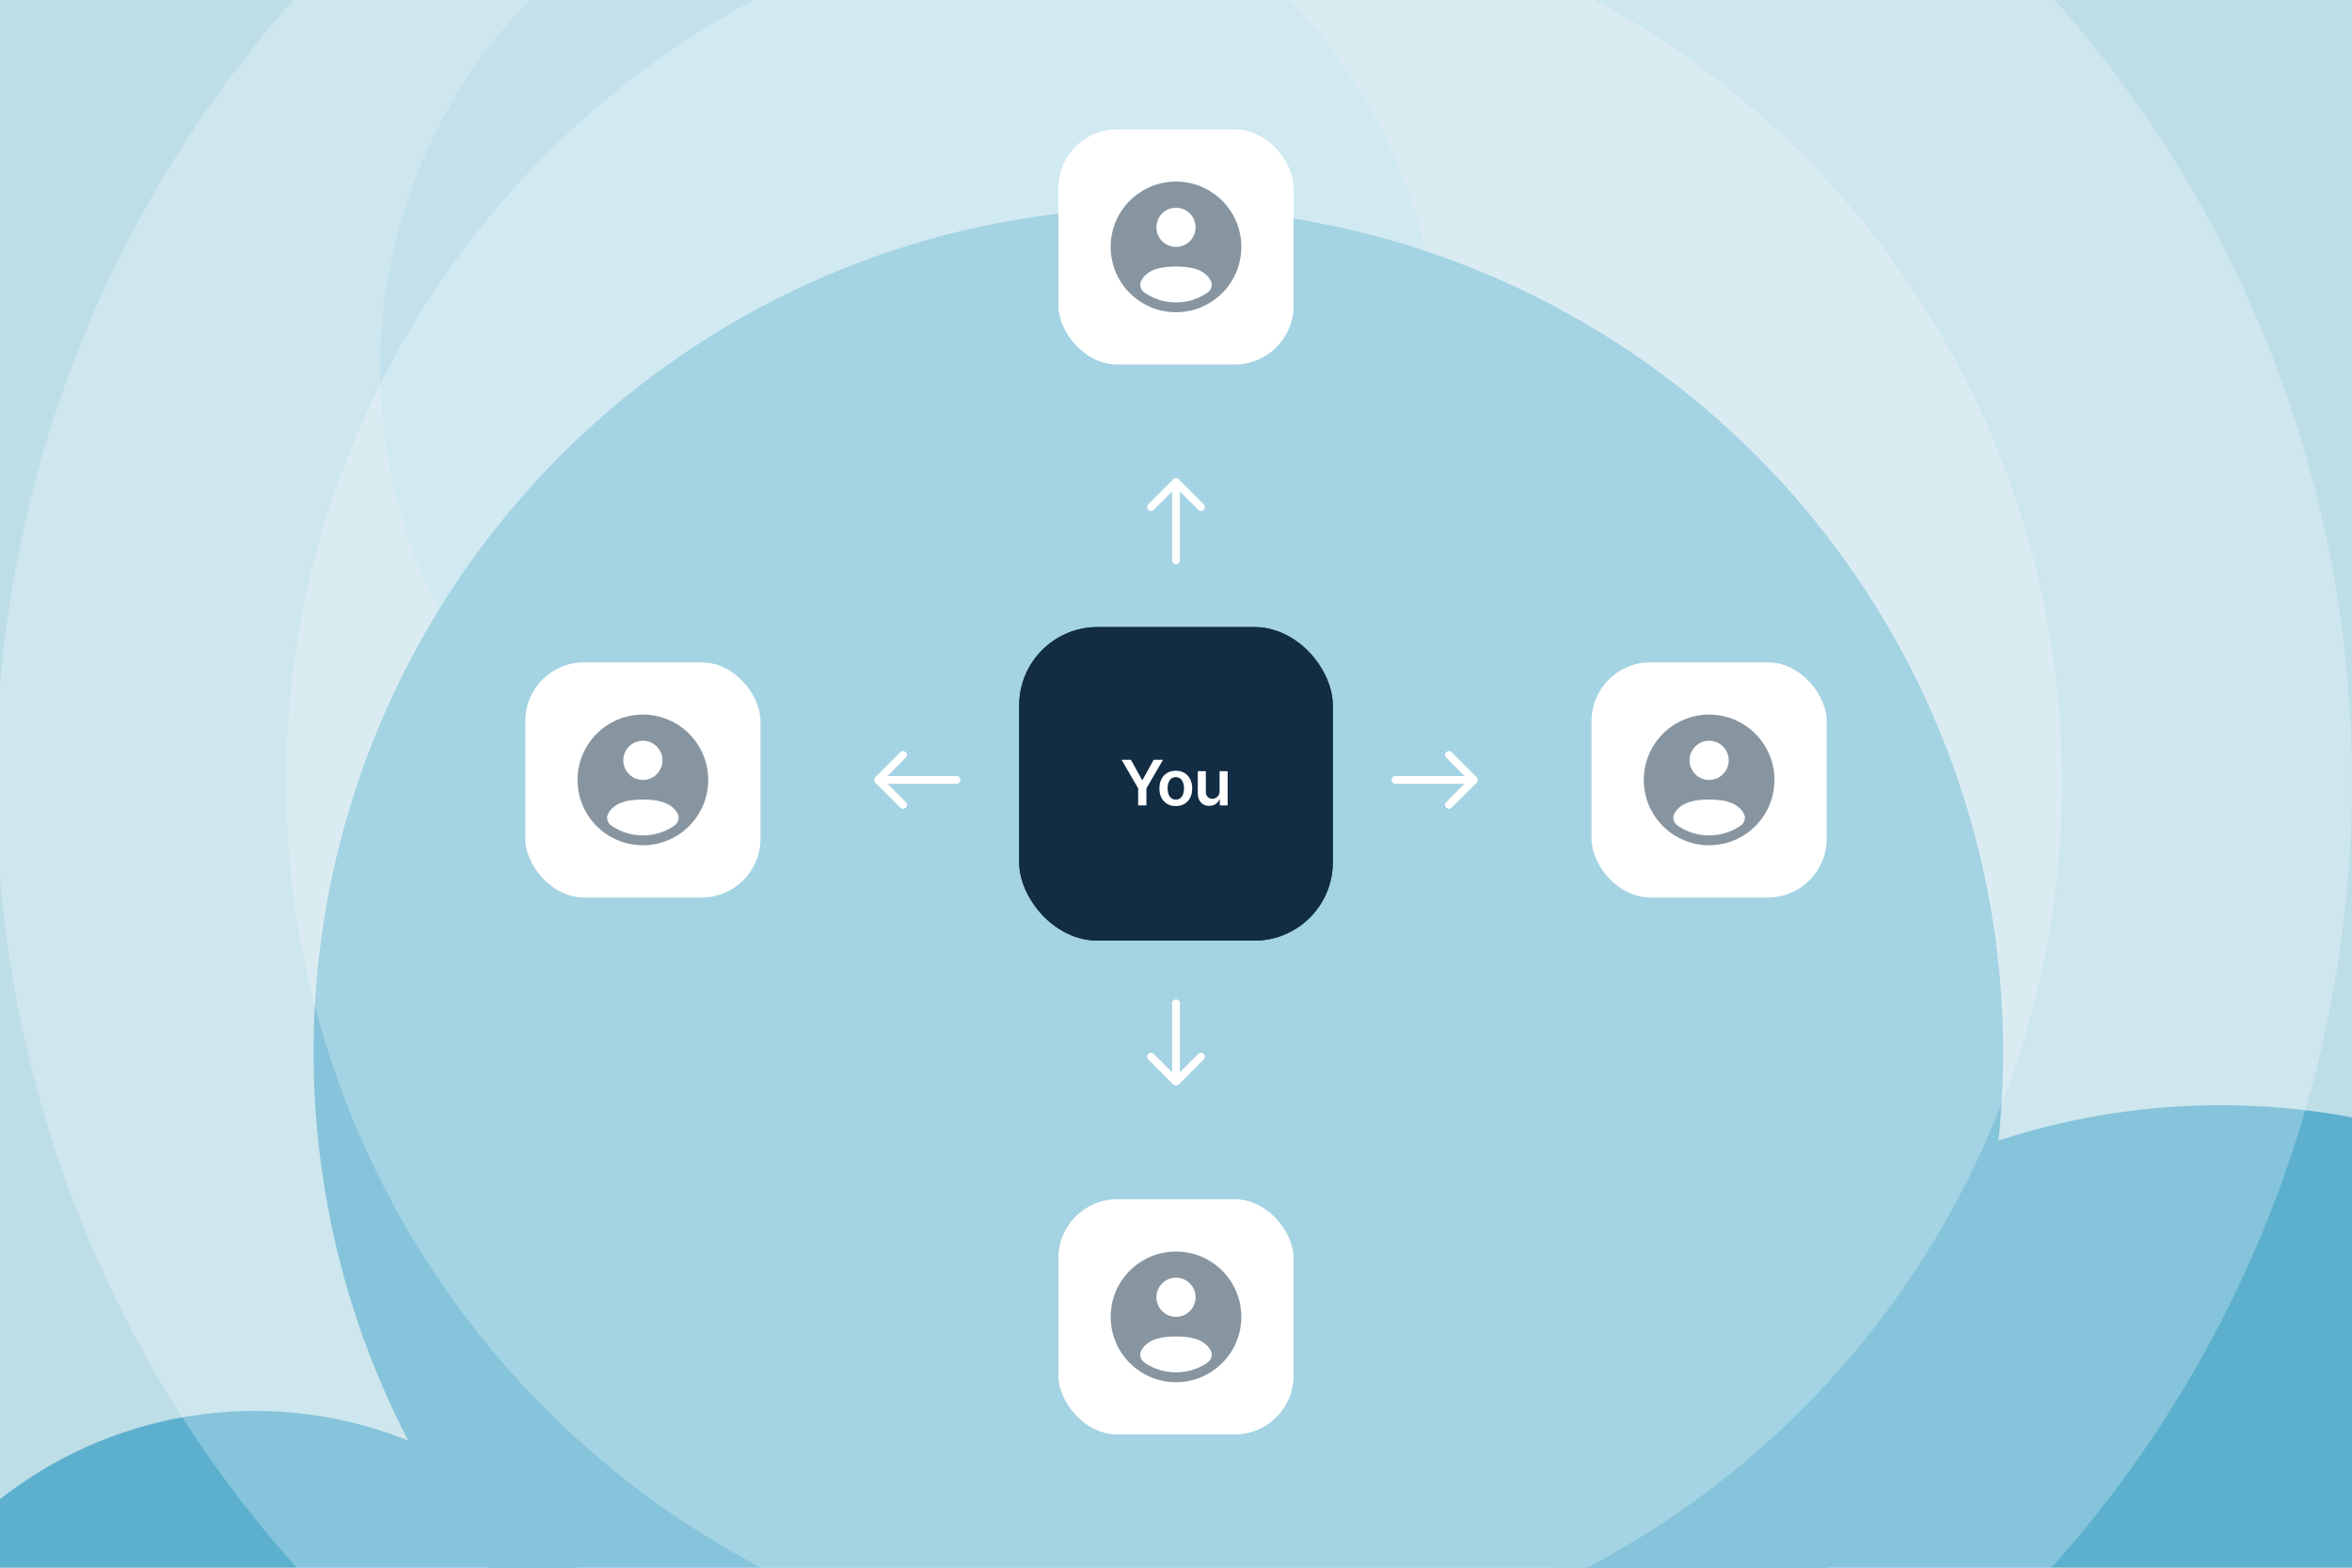
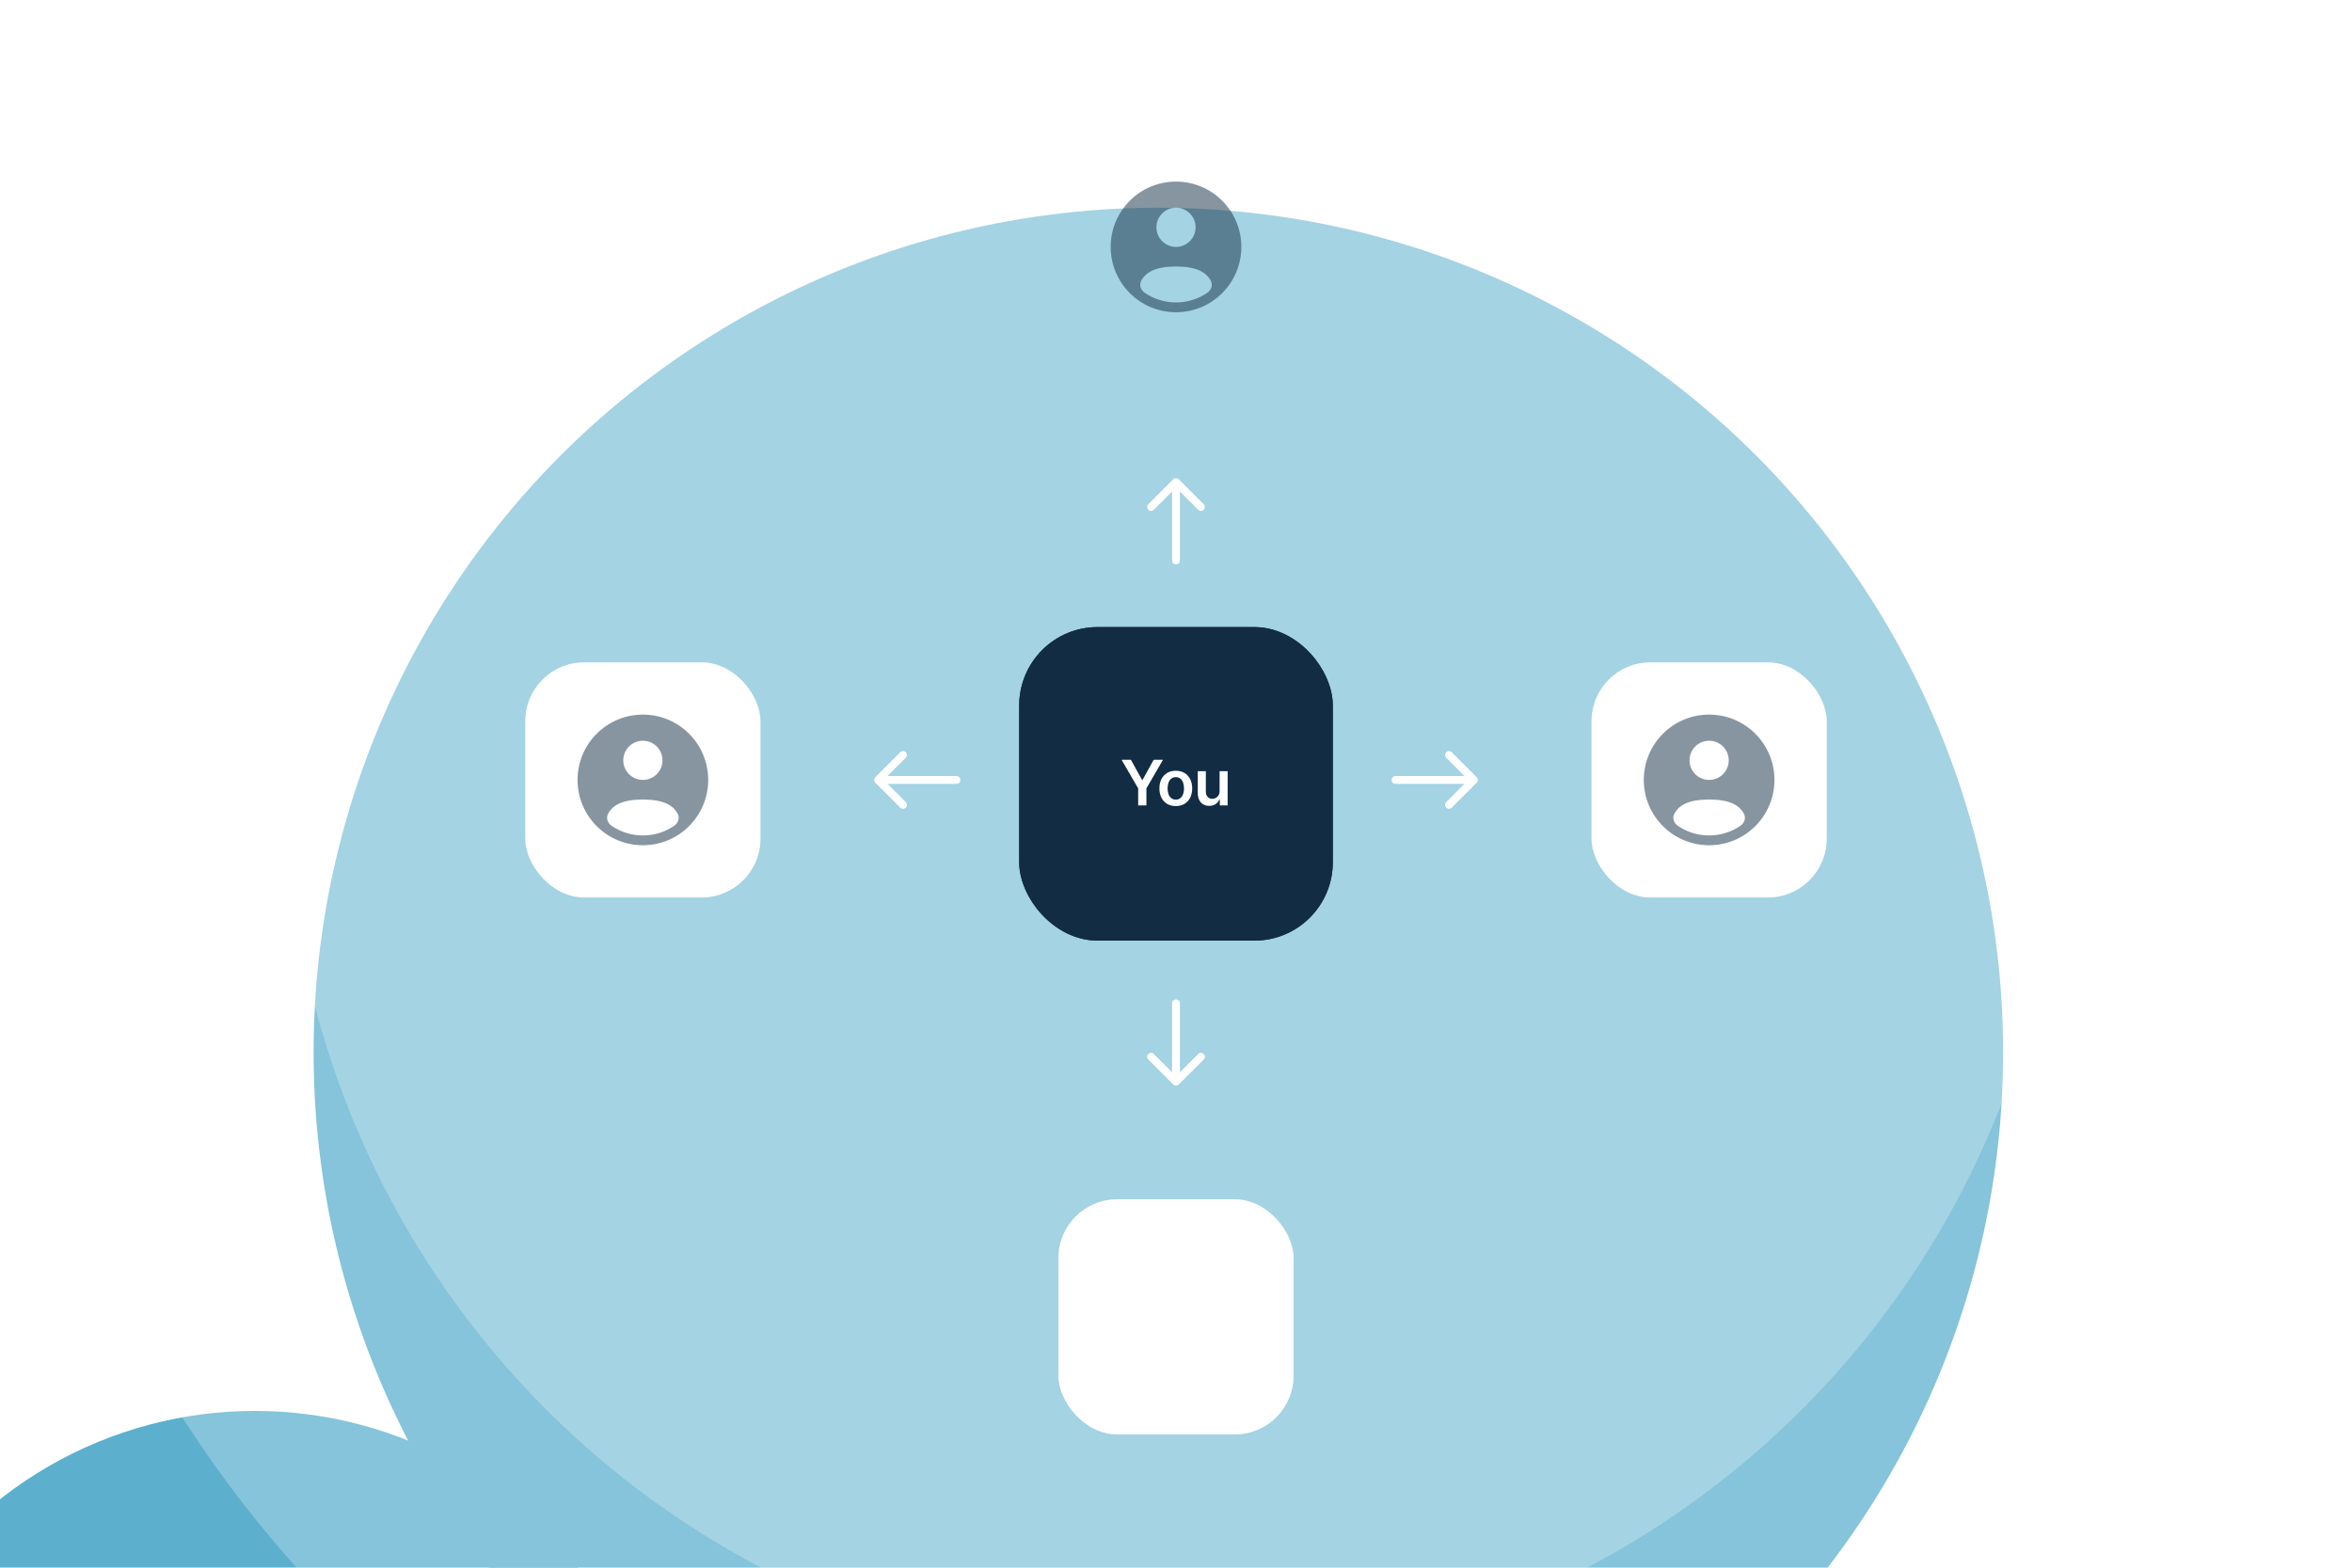
<svg xmlns="http://www.w3.org/2000/svg" width="600" height="400" viewBox="0 0 600 400" fill="none">
  <g clip-path="url(#clip0_2029_1563)">
-     <rect width="600" height="400" fill="#A7D1DF" />
    <g filter="url(#filter0_f_2029_1563)">
-       <circle cx="135" cy="135" r="135" transform="matrix(-1 0 0 1 367 -41)" fill="#92CADE" />
-     </g>
+       </g>
    <g filter="url(#filter1_f_2029_1563)">
      <circle cx="215.5" cy="215.5" r="215.5" transform="matrix(-1 0 0 1 511 53)" fill="#2596BE" />
    </g>
    <g filter="url(#filter2_f_2029_1563)">
-       <circle cx="182.5" cy="182.5" r="182.5" transform="matrix(-1 0 0 1 749 282)" fill="#2596BE" />
-     </g>
+       </g>
    <g filter="url(#filter3_f_2029_1563)">
      <circle cx="105" cy="105" r="105" transform="matrix(-1 0 0 1 170 360)" fill="#2596BE" />
    </g>
    <circle cx="299.5" cy="199.5" r="300.5" fill="white" fill-opacity="0.25" />
    <circle cx="299.5" cy="199.5" r="370.5" fill="white" fill-opacity="0.25" />
    <circle cx="299.5" cy="199.5" r="226.5" fill="white" fill-opacity="0.25" />
    <g filter="url(#filter4_d_2029_1563)">
      <rect x="260" y="160" width="80" height="80" rx="20" fill="#112C43" />
      <rect x="262.5" y="162.5" width="75" height="75" rx="17.5" stroke="#112C43" stroke-width="5" />
      <path d="M286.118 193.864H288.498L291.345 199.011H291.458L294.305 193.864H296.686L292.453 201.159V205.5H290.351V201.159L286.118 193.864ZM299.95 205.67C299.097 205.67 298.359 205.483 297.734 205.108C297.109 204.733 296.624 204.208 296.279 203.534C295.938 202.86 295.768 202.072 295.768 201.17C295.768 200.269 295.938 199.479 296.279 198.801C296.624 198.123 297.109 197.597 297.734 197.222C298.359 196.847 299.097 196.659 299.95 196.659C300.802 196.659 301.54 196.847 302.165 197.222C302.79 197.597 303.273 198.123 303.614 198.801C303.959 199.479 304.131 200.269 304.131 201.17C304.131 202.072 303.959 202.86 303.614 203.534C303.273 204.208 302.79 204.733 302.165 205.108C301.54 205.483 300.802 205.67 299.95 205.67ZM299.961 204.023C300.423 204.023 300.809 203.896 301.12 203.642C301.431 203.384 301.662 203.04 301.813 202.608C301.969 202.176 302.046 201.695 302.046 201.165C302.046 200.631 301.969 200.148 301.813 199.716C301.662 199.28 301.431 198.934 301.12 198.676C300.809 198.419 300.423 198.29 299.961 198.29C299.487 198.29 299.094 198.419 298.779 198.676C298.469 198.934 298.236 199.28 298.08 199.716C297.929 200.148 297.853 200.631 297.853 201.165C297.853 201.695 297.929 202.176 298.08 202.608C298.236 203.04 298.469 203.384 298.779 203.642C299.094 203.896 299.487 204.023 299.961 204.023ZM311.12 201.83V196.773H313.176V205.5H311.182V203.949H311.091C310.894 204.437 310.57 204.837 310.12 205.148C309.673 205.458 309.122 205.614 308.466 205.614C307.894 205.614 307.389 205.487 306.949 205.233C306.514 204.975 306.173 204.602 305.926 204.114C305.68 203.621 305.557 203.027 305.557 202.33V196.773H307.614V202.011C307.614 202.564 307.765 203.004 308.068 203.33C308.372 203.655 308.769 203.818 309.262 203.818C309.565 203.818 309.858 203.744 310.142 203.597C310.426 203.449 310.659 203.229 310.841 202.938C311.027 202.642 311.12 202.273 311.12 201.83Z" fill="white" />
    </g>
    <path d="M299 143C299 143.552 299.448 144 300 144C300.552 144 301 143.552 301 143L299 143ZM300.707 122.293C300.317 121.902 299.683 121.902 299.293 122.293L292.929 128.657C292.538 129.047 292.538 129.681 292.929 130.071C293.319 130.462 293.953 130.462 294.343 130.071L300 124.414L305.657 130.071C306.047 130.462 306.681 130.462 307.071 130.071C307.462 129.681 307.462 129.047 307.071 128.657L300.707 122.293ZM301 143L301 123L299 123L299 143L301 143Z" fill="white" />
    <path d="M299 256C299 255.448 299.448 255 300 255C300.552 255 301 255.448 301 256L299 256ZM300.707 276.707C300.317 277.098 299.683 277.098 299.293 276.707L292.929 270.343C292.538 269.953 292.538 269.319 292.929 268.929C293.319 268.538 293.953 268.538 294.343 268.929L300 274.586L305.657 268.929C306.047 268.538 306.681 268.538 307.071 268.929C307.462 269.319 307.462 269.953 307.071 270.343L300.707 276.707ZM301 256L301 276L299 276L299 256L301 256Z" fill="white" />
    <path d="M356 200C355.448 200 355 199.552 355 199C355 198.448 355.448 198 356 198V200ZM376.707 198.293C377.098 198.683 377.098 199.317 376.707 199.707L370.343 206.071C369.953 206.462 369.319 206.462 368.929 206.071C368.538 205.681 368.538 205.047 368.929 204.657L374.586 199L368.929 193.343C368.538 192.953 368.538 192.319 368.929 191.929C369.319 191.538 369.953 191.538 370.343 191.929L376.707 198.293ZM356 198H376V200H356V198Z" fill="white" />
    <path d="M244 200C244.552 200 245 199.552 245 199C245 198.448 244.552 198 244 198V200ZM223.293 198.293C222.902 198.683 222.902 199.317 223.293 199.707L229.657 206.071C230.047 206.462 230.681 206.462 231.071 206.071C231.462 205.681 231.462 205.047 231.071 204.657L225.414 199L231.071 193.343C231.462 192.953 231.462 192.319 231.071 191.929C230.681 191.538 230.047 191.538 229.657 191.929L223.293 198.293ZM244 198H224V200H244V198Z" fill="white" />
    <g filter="url(#filter5_d_2029_1563)">
-       <rect x="270" y="33" width="60" height="60" rx="15" fill="white" />
      <path fill-rule="evenodd" clip-rule="evenodd" d="M316.667 63C316.667 72.204 309.205 79.666 300.001 79.666C290.796 79.666 283.334 72.204 283.334 63C283.334 53.795 290.796 46.333 300.001 46.333C309.205 46.333 316.667 53.795 316.667 63ZM305.001 58C305.001 60.761 302.762 63 300.001 63C297.239 63 295.001 60.761 295.001 58C295.001 55.238 297.239 53 300.001 53C302.762 53 305.001 55.238 305.001 58ZM300.001 77.166C302.974 77.166 305.733 76.25 308.012 74.685C309.019 73.994 309.449 72.677 308.864 71.605C307.651 69.383 305.151 68 300 68C294.85 68 292.351 69.383 291.138 71.605C290.552 72.677 290.982 73.993 291.989 74.685C294.268 76.25 297.027 77.166 300.001 77.166Z" fill="#112C43" fill-opacity="0.5" />
    </g>
    <g filter="url(#filter6_d_2029_1563)">
      <rect x="406" y="169" width="60" height="60" rx="15" fill="white" />
      <path fill-rule="evenodd" clip-rule="evenodd" d="M452.667 199C452.667 208.204 445.205 215.666 436.001 215.666C426.796 215.666 419.334 208.204 419.334 199C419.334 189.795 426.796 182.333 436.001 182.333C445.205 182.333 452.667 189.795 452.667 199ZM441.001 194C441.001 196.761 438.762 199 436.001 199C433.239 199 431.001 196.761 431.001 194C431.001 191.238 433.239 189 436.001 189C438.762 189 441.001 191.238 441.001 194ZM436.001 213.166C438.974 213.166 441.733 212.25 444.012 210.685C445.019 209.994 445.449 208.677 444.864 207.605C443.651 205.384 441.151 204 436 204C430.85 204 428.351 205.383 427.138 207.605C426.552 208.677 426.982 209.994 427.989 210.685C430.268 212.25 433.027 213.166 436.001 213.166Z" fill="#112C43" fill-opacity="0.5" />
    </g>
    <g filter="url(#filter7_d_2029_1563)">
      <rect x="134" y="169" width="60" height="60" rx="15" fill="white" />
      <path fill-rule="evenodd" clip-rule="evenodd" d="M180.667 199C180.667 208.204 173.205 215.666 164.001 215.666C154.796 215.666 147.334 208.204 147.334 199C147.334 189.795 154.796 182.333 164.001 182.333C173.205 182.333 180.667 189.795 180.667 199ZM169.001 194C169.001 196.761 166.762 199 164.001 199C161.239 199 159.001 196.761 159.001 194C159.001 191.238 161.239 189 164.001 189C166.762 189 169.001 191.238 169.001 194ZM164.001 213.166C166.974 213.166 169.733 212.25 172.012 210.685C173.019 209.994 173.449 208.677 172.864 207.605C171.651 205.384 169.151 204 164 204C158.85 204 156.351 205.383 155.138 207.605C154.552 208.677 154.982 209.994 155.989 210.685C158.268 212.25 161.027 213.166 164.001 213.166Z" fill="#112C43" fill-opacity="0.5" />
    </g>
    <g filter="url(#filter8_d_2029_1563)">
      <rect x="270" y="306" width="60" height="60" rx="15" fill="white" />
-       <path fill-rule="evenodd" clip-rule="evenodd" d="M316.667 336C316.667 345.204 309.205 352.666 300.001 352.666C290.796 352.666 283.334 345.204 283.334 336C283.334 326.795 290.796 319.333 300.001 319.333C309.205 319.333 316.667 326.795 316.667 336ZM305.001 331C305.001 333.761 302.762 336 300.001 336C297.239 336 295.001 333.761 295.001 331C295.001 328.238 297.239 326 300.001 326C302.762 326 305.001 328.238 305.001 331ZM300.001 350.166C302.974 350.166 305.733 349.25 308.012 347.685C309.019 346.994 309.449 345.677 308.864 344.605C307.651 342.384 305.151 341 300 341C294.85 341 292.351 342.383 291.138 344.605C290.552 345.677 290.982 346.994 291.989 347.685C294.268 349.25 297.027 350.166 300.001 350.166Z" fill="#112C43" fill-opacity="0.5" />
    </g>
  </g>
  <defs>
    <filter id="filter0_f_2029_1563" x="-203" y="-341" width="870" height="870" filterUnits="userSpaceOnUse" color-interpolation-filters="sRGB">
      <feFlood flood-opacity="0" result="BackgroundImageFix" />
      <feBlend mode="normal" in="SourceGraphic" in2="BackgroundImageFix" result="shape" />
      <feGaussianBlur stdDeviation="150" result="effect1_foregroundBlur_2029_1563" />
    </filter>
    <filter id="filter1_f_2029_1563" x="-220" y="-247" width="1031" height="1031" filterUnits="userSpaceOnUse" color-interpolation-filters="sRGB">
      <feFlood flood-opacity="0" result="BackgroundImageFix" />
      <feBlend mode="normal" in="SourceGraphic" in2="BackgroundImageFix" result="shape" />
      <feGaussianBlur stdDeviation="150" result="effect1_foregroundBlur_2029_1563" />
    </filter>
    <filter id="filter2_f_2029_1563" x="84" y="-18" width="965" height="965" filterUnits="userSpaceOnUse" color-interpolation-filters="sRGB">
      <feFlood flood-opacity="0" result="BackgroundImageFix" />
      <feBlend mode="normal" in="SourceGraphic" in2="BackgroundImageFix" result="shape" />
      <feGaussianBlur stdDeviation="150" result="effect1_foregroundBlur_2029_1563" />
    </filter>
    <filter id="filter3_f_2029_1563" x="-340" y="60" width="810" height="810" filterUnits="userSpaceOnUse" color-interpolation-filters="sRGB">
      <feFlood flood-opacity="0" result="BackgroundImageFix" />
      <feBlend mode="normal" in="SourceGraphic" in2="BackgroundImageFix" result="shape" />
      <feGaussianBlur stdDeviation="150" result="effect1_foregroundBlur_2029_1563" />
    </filter>
    <filter id="filter4_d_2029_1563" x="242" y="142" width="116" height="116" filterUnits="userSpaceOnUse" color-interpolation-filters="sRGB">
      <feFlood flood-opacity="0" result="BackgroundImageFix" />
      <feColorMatrix in="SourceAlpha" type="matrix" values="0 0 0 0 0 0 0 0 0 0 0 0 0 0 0 0 0 0 127 0" result="hardAlpha" />
      <feMorphology radius="3" operator="dilate" in="SourceAlpha" result="effect1_dropShadow_2029_1563" />
      <feOffset />
      <feGaussianBlur stdDeviation="7.5" />
      <feComposite in2="hardAlpha" operator="out" />
      <feColorMatrix type="matrix" values="0 0 0 0 0.102 0 0 0 0 0.298 0 0 0 0 0.365 0 0 0 0.15 0" />
      <feBlend mode="normal" in2="BackgroundImageFix" result="effect1_dropShadow_2029_1563" />
      <feBlend mode="normal" in="SourceGraphic" in2="effect1_dropShadow_2029_1563" result="shape" />
    </filter>
    <filter id="filter5_d_2029_1563" x="252" y="15" width="96" height="96" filterUnits="userSpaceOnUse" color-interpolation-filters="sRGB">
      <feFlood flood-opacity="0" result="BackgroundImageFix" />
      <feColorMatrix in="SourceAlpha" type="matrix" values="0 0 0 0 0 0 0 0 0 0 0 0 0 0 0 0 0 0 127 0" result="hardAlpha" />
      <feMorphology radius="3" operator="dilate" in="SourceAlpha" result="effect1_dropShadow_2029_1563" />
      <feOffset />
      <feGaussianBlur stdDeviation="7.5" />
      <feComposite in2="hardAlpha" operator="out" />
      <feColorMatrix type="matrix" values="0 0 0 0 0.102 0 0 0 0 0.298 0 0 0 0 0.365 0 0 0 0.15 0" />
      <feBlend mode="normal" in2="BackgroundImageFix" result="effect1_dropShadow_2029_1563" />
      <feBlend mode="normal" in="SourceGraphic" in2="effect1_dropShadow_2029_1563" result="shape" />
    </filter>
    <filter id="filter6_d_2029_1563" x="388" y="151" width="96" height="96" filterUnits="userSpaceOnUse" color-interpolation-filters="sRGB">
      <feFlood flood-opacity="0" result="BackgroundImageFix" />
      <feColorMatrix in="SourceAlpha" type="matrix" values="0 0 0 0 0 0 0 0 0 0 0 0 0 0 0 0 0 0 127 0" result="hardAlpha" />
      <feMorphology radius="3" operator="dilate" in="SourceAlpha" result="effect1_dropShadow_2029_1563" />
      <feOffset />
      <feGaussianBlur stdDeviation="7.5" />
      <feComposite in2="hardAlpha" operator="out" />
      <feColorMatrix type="matrix" values="0 0 0 0 0.102 0 0 0 0 0.298 0 0 0 0 0.365 0 0 0 0.15 0" />
      <feBlend mode="normal" in2="BackgroundImageFix" result="effect1_dropShadow_2029_1563" />
      <feBlend mode="normal" in="SourceGraphic" in2="effect1_dropShadow_2029_1563" result="shape" />
    </filter>
    <filter id="filter7_d_2029_1563" x="116" y="151" width="96" height="96" filterUnits="userSpaceOnUse" color-interpolation-filters="sRGB">
      <feFlood flood-opacity="0" result="BackgroundImageFix" />
      <feColorMatrix in="SourceAlpha" type="matrix" values="0 0 0 0 0 0 0 0 0 0 0 0 0 0 0 0 0 0 127 0" result="hardAlpha" />
      <feMorphology radius="3" operator="dilate" in="SourceAlpha" result="effect1_dropShadow_2029_1563" />
      <feOffset />
      <feGaussianBlur stdDeviation="7.5" />
      <feComposite in2="hardAlpha" operator="out" />
      <feColorMatrix type="matrix" values="0 0 0 0 0.102 0 0 0 0 0.298 0 0 0 0 0.365 0 0 0 0.15 0" />
      <feBlend mode="normal" in2="BackgroundImageFix" result="effect1_dropShadow_2029_1563" />
      <feBlend mode="normal" in="SourceGraphic" in2="effect1_dropShadow_2029_1563" result="shape" />
    </filter>
    <filter id="filter8_d_2029_1563" x="252" y="288" width="96" height="96" filterUnits="userSpaceOnUse" color-interpolation-filters="sRGB">
      <feFlood flood-opacity="0" result="BackgroundImageFix" />
      <feColorMatrix in="SourceAlpha" type="matrix" values="0 0 0 0 0 0 0 0 0 0 0 0 0 0 0 0 0 0 127 0" result="hardAlpha" />
      <feMorphology radius="3" operator="dilate" in="SourceAlpha" result="effect1_dropShadow_2029_1563" />
      <feOffset />
      <feGaussianBlur stdDeviation="7.5" />
      <feComposite in2="hardAlpha" operator="out" />
      <feColorMatrix type="matrix" values="0 0 0 0 0.102 0 0 0 0 0.298 0 0 0 0 0.365 0 0 0 0.15 0" />
      <feBlend mode="normal" in2="BackgroundImageFix" result="effect1_dropShadow_2029_1563" />
      <feBlend mode="normal" in="SourceGraphic" in2="effect1_dropShadow_2029_1563" result="shape" />
    </filter>
    <clipPath id="clip0_2029_1563">
      <rect width="600" height="400" fill="white" />
    </clipPath>
  </defs>
</svg>